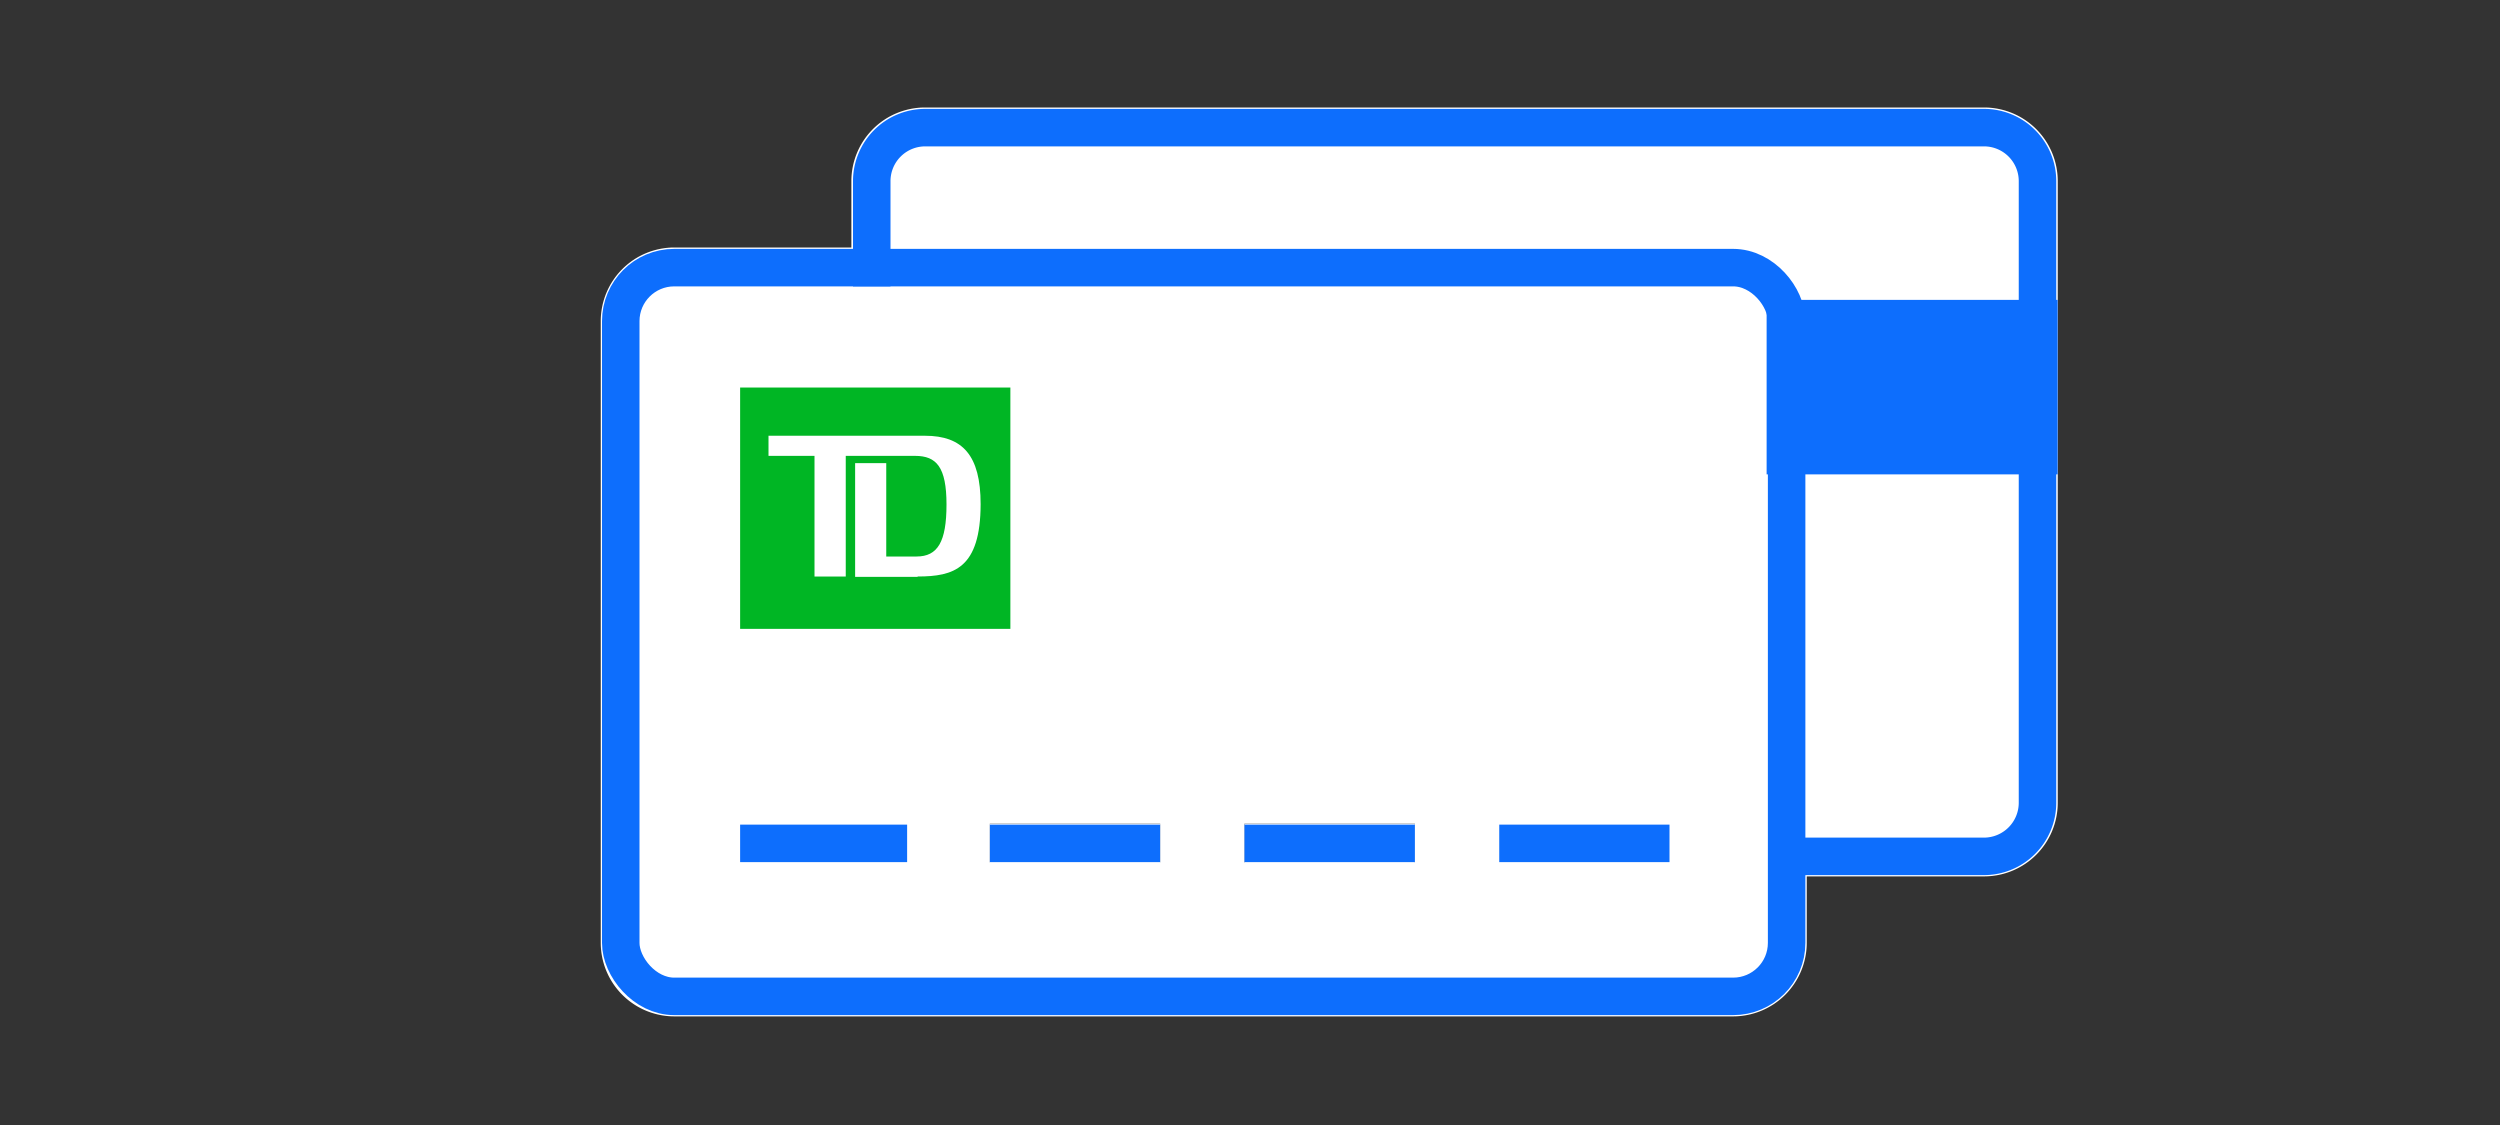
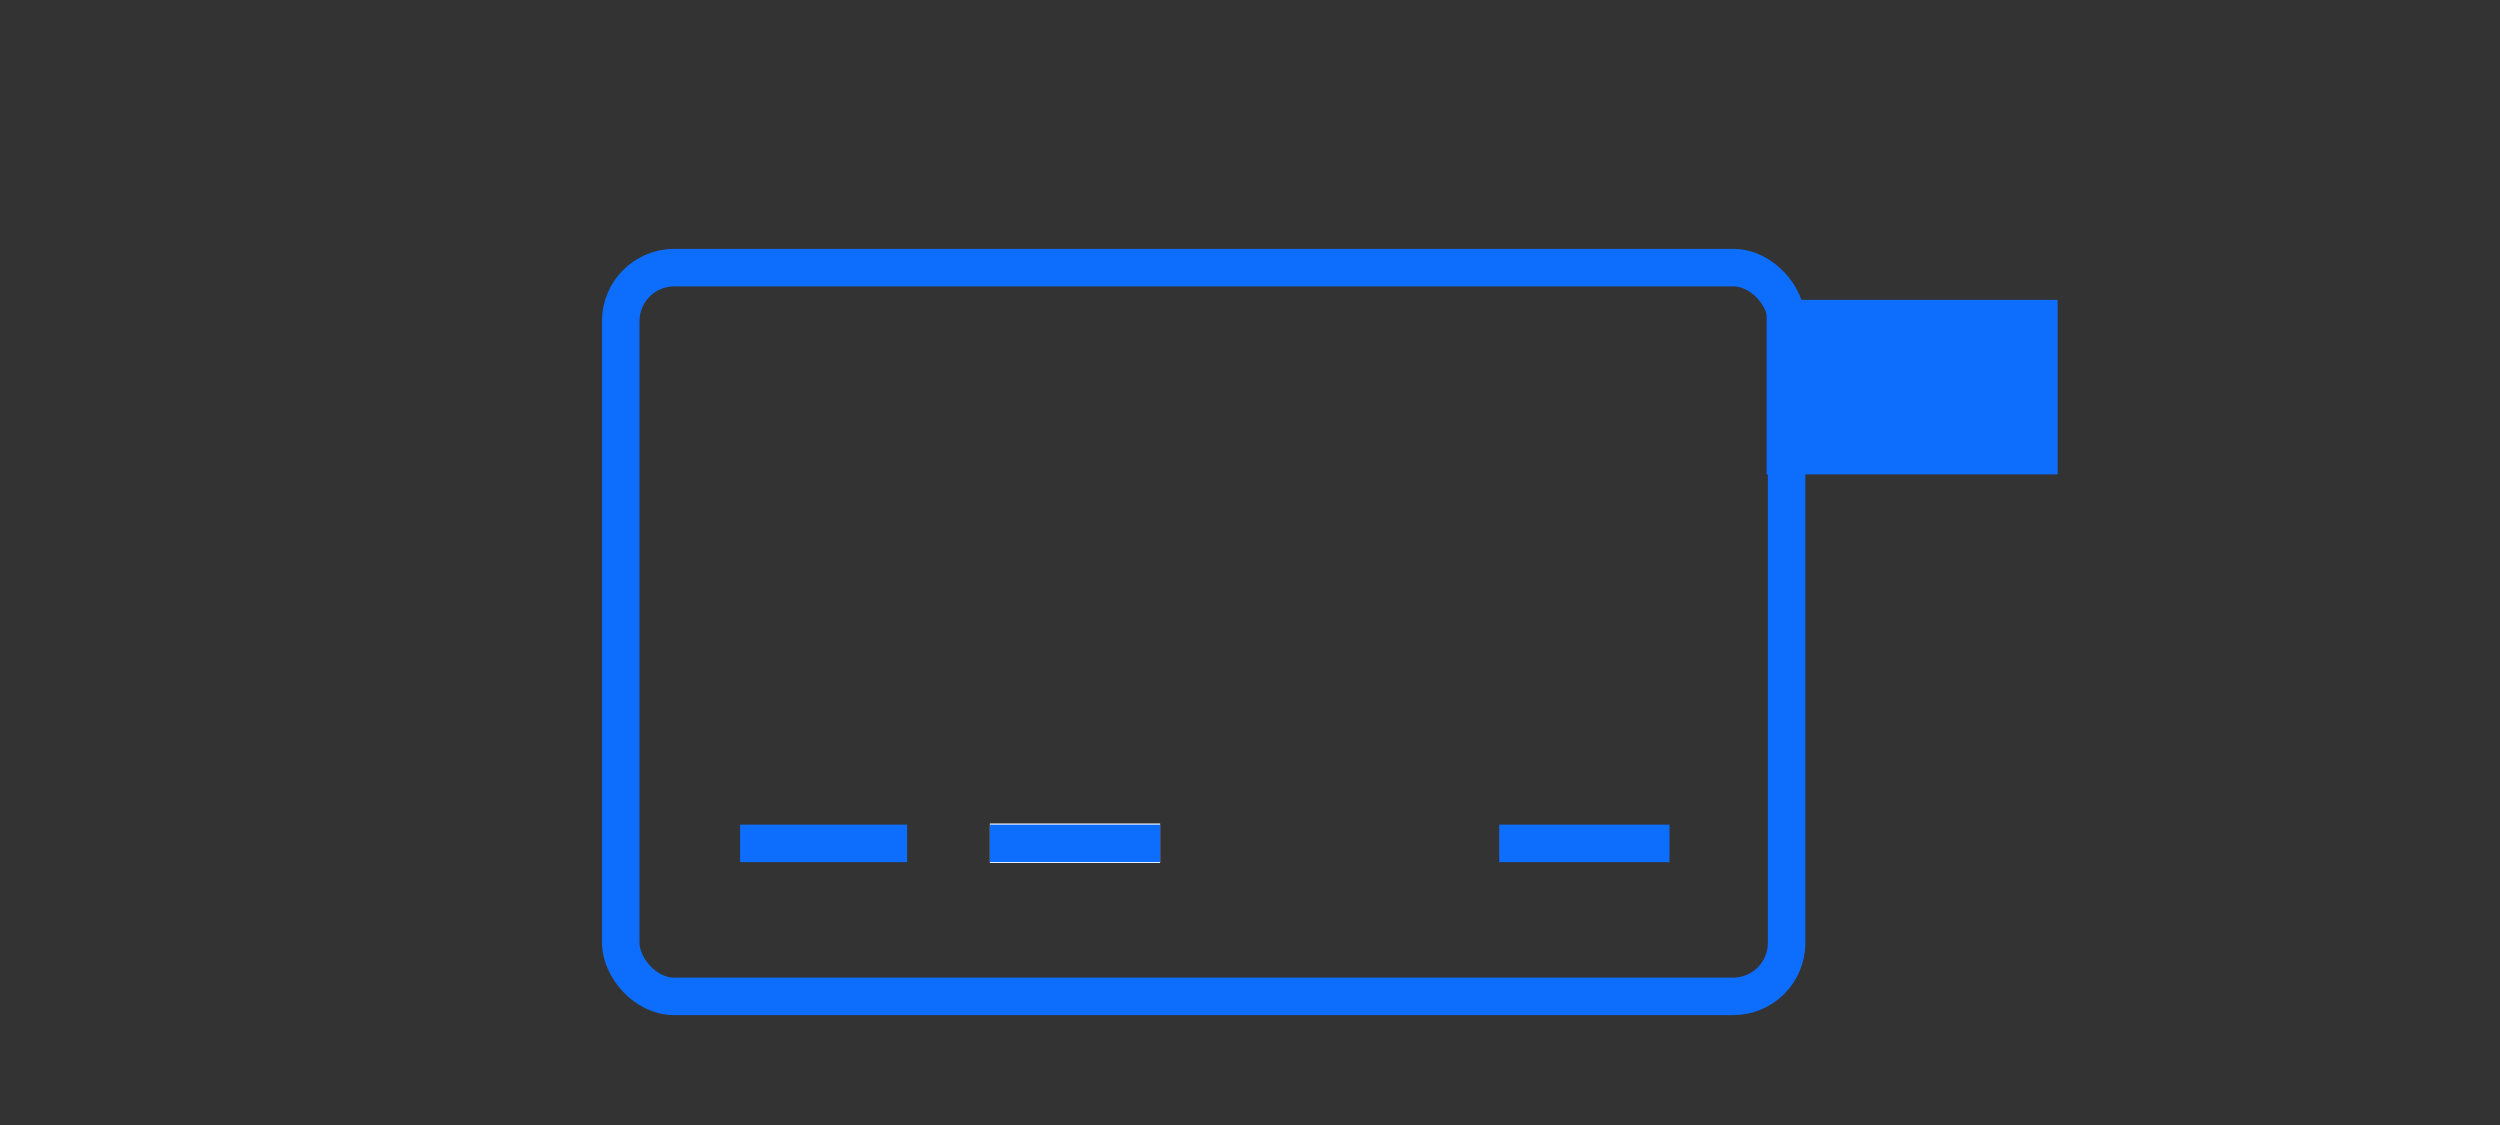
<svg xmlns="http://www.w3.org/2000/svg" viewBox="0 0 200 90">
  <rect x="0" y="0" width="200" height="90" fill="#333333" stroke="none" />
  <title>TDAccessCard</title>
  <g id="FLT_ART_WORKS" data-name="FLT ART WORKS">
    <rect x="79.19" y="65.88" width="13.62" height="3.16" style="fill:#fff" />
-     <rect x="99.56" y="65.88" width="13.63" height="3.16" style="fill:#fff" />
-     <path d="M158.73,8.6H74a5.89,5.89,0,0,0-5.89,5.88V19.8H53.94a5.89,5.89,0,0,0-5.88,5.88V75.43a5.89,5.89,0,0,0,5.88,5.88h84.72a5.89,5.89,0,0,0,5.88-5.88V70.11h14.19a5.89,5.89,0,0,0,5.89-5.88V14.48A5.89,5.89,0,0,0,158.73,8.6ZM92.81,69H79.19V65.88H92.81Zm20.38,0H99.56V65.88h13.63Z" style="fill:#fff" />
-     <path d="M59.21,31V50.31H80.83V31Zm14.2,15.15h-5V37.05H70.9v7.47h2.43c1.68,0,2.39-1.17,2.39-4.16s-.8-3.89-2.51-3.89H67.66v9.65h-2.5V36.47H61.48V34.86H74c3,0,4.45,1.56,4.45,5.47C78.44,45.49,76.3,46.12,73.41,46.12Z" style="fill:#00b624" />
    <rect x="49.66" y="21.41" width="93.27" height="58.3" rx="4.28" style="fill:none;stroke:#0d6efd;stroke-linecap:square;stroke-miterlimit:10;stroke-width:3px" />
    <line x1="59.21" y1="67.47" x2="72.57" y2="67.47" style="fill:none;stroke:#0d6efd;stroke-miterlimit:10;stroke-width:3px" />
    <line x1="79.19" y1="67.47" x2="92.81" y2="67.47" style="fill:none;stroke:#0d6efd;stroke-miterlimit:10;stroke-width:3px" />
-     <line x1="99.56" y1="67.47" x2="113.19" y2="67.47" style="fill:none;stroke:#0d6efd;stroke-miterlimit:10;stroke-width:3px" />
    <line x1="119.94" y1="67.47" x2="133.56" y2="67.47" style="fill:none;stroke:#0d6efd;stroke-miterlimit:10;stroke-width:3px" />
-     <path d="M69.74,21.41V14.49A4.28,4.28,0,0,1,74,10.21h84.71A4.28,4.28,0,0,1,163,14.49V64.23a4.29,4.29,0,0,1-4.28,4.28H142.94" style="fill:none;stroke:#0d6efd;stroke-linecap:square;stroke-miterlimit:10;stroke-width:3px" />
    <rect x="141.33" y="23.99" width="23.28" height="13.96" style="fill:#0d6efd" />
  </g>
</svg>